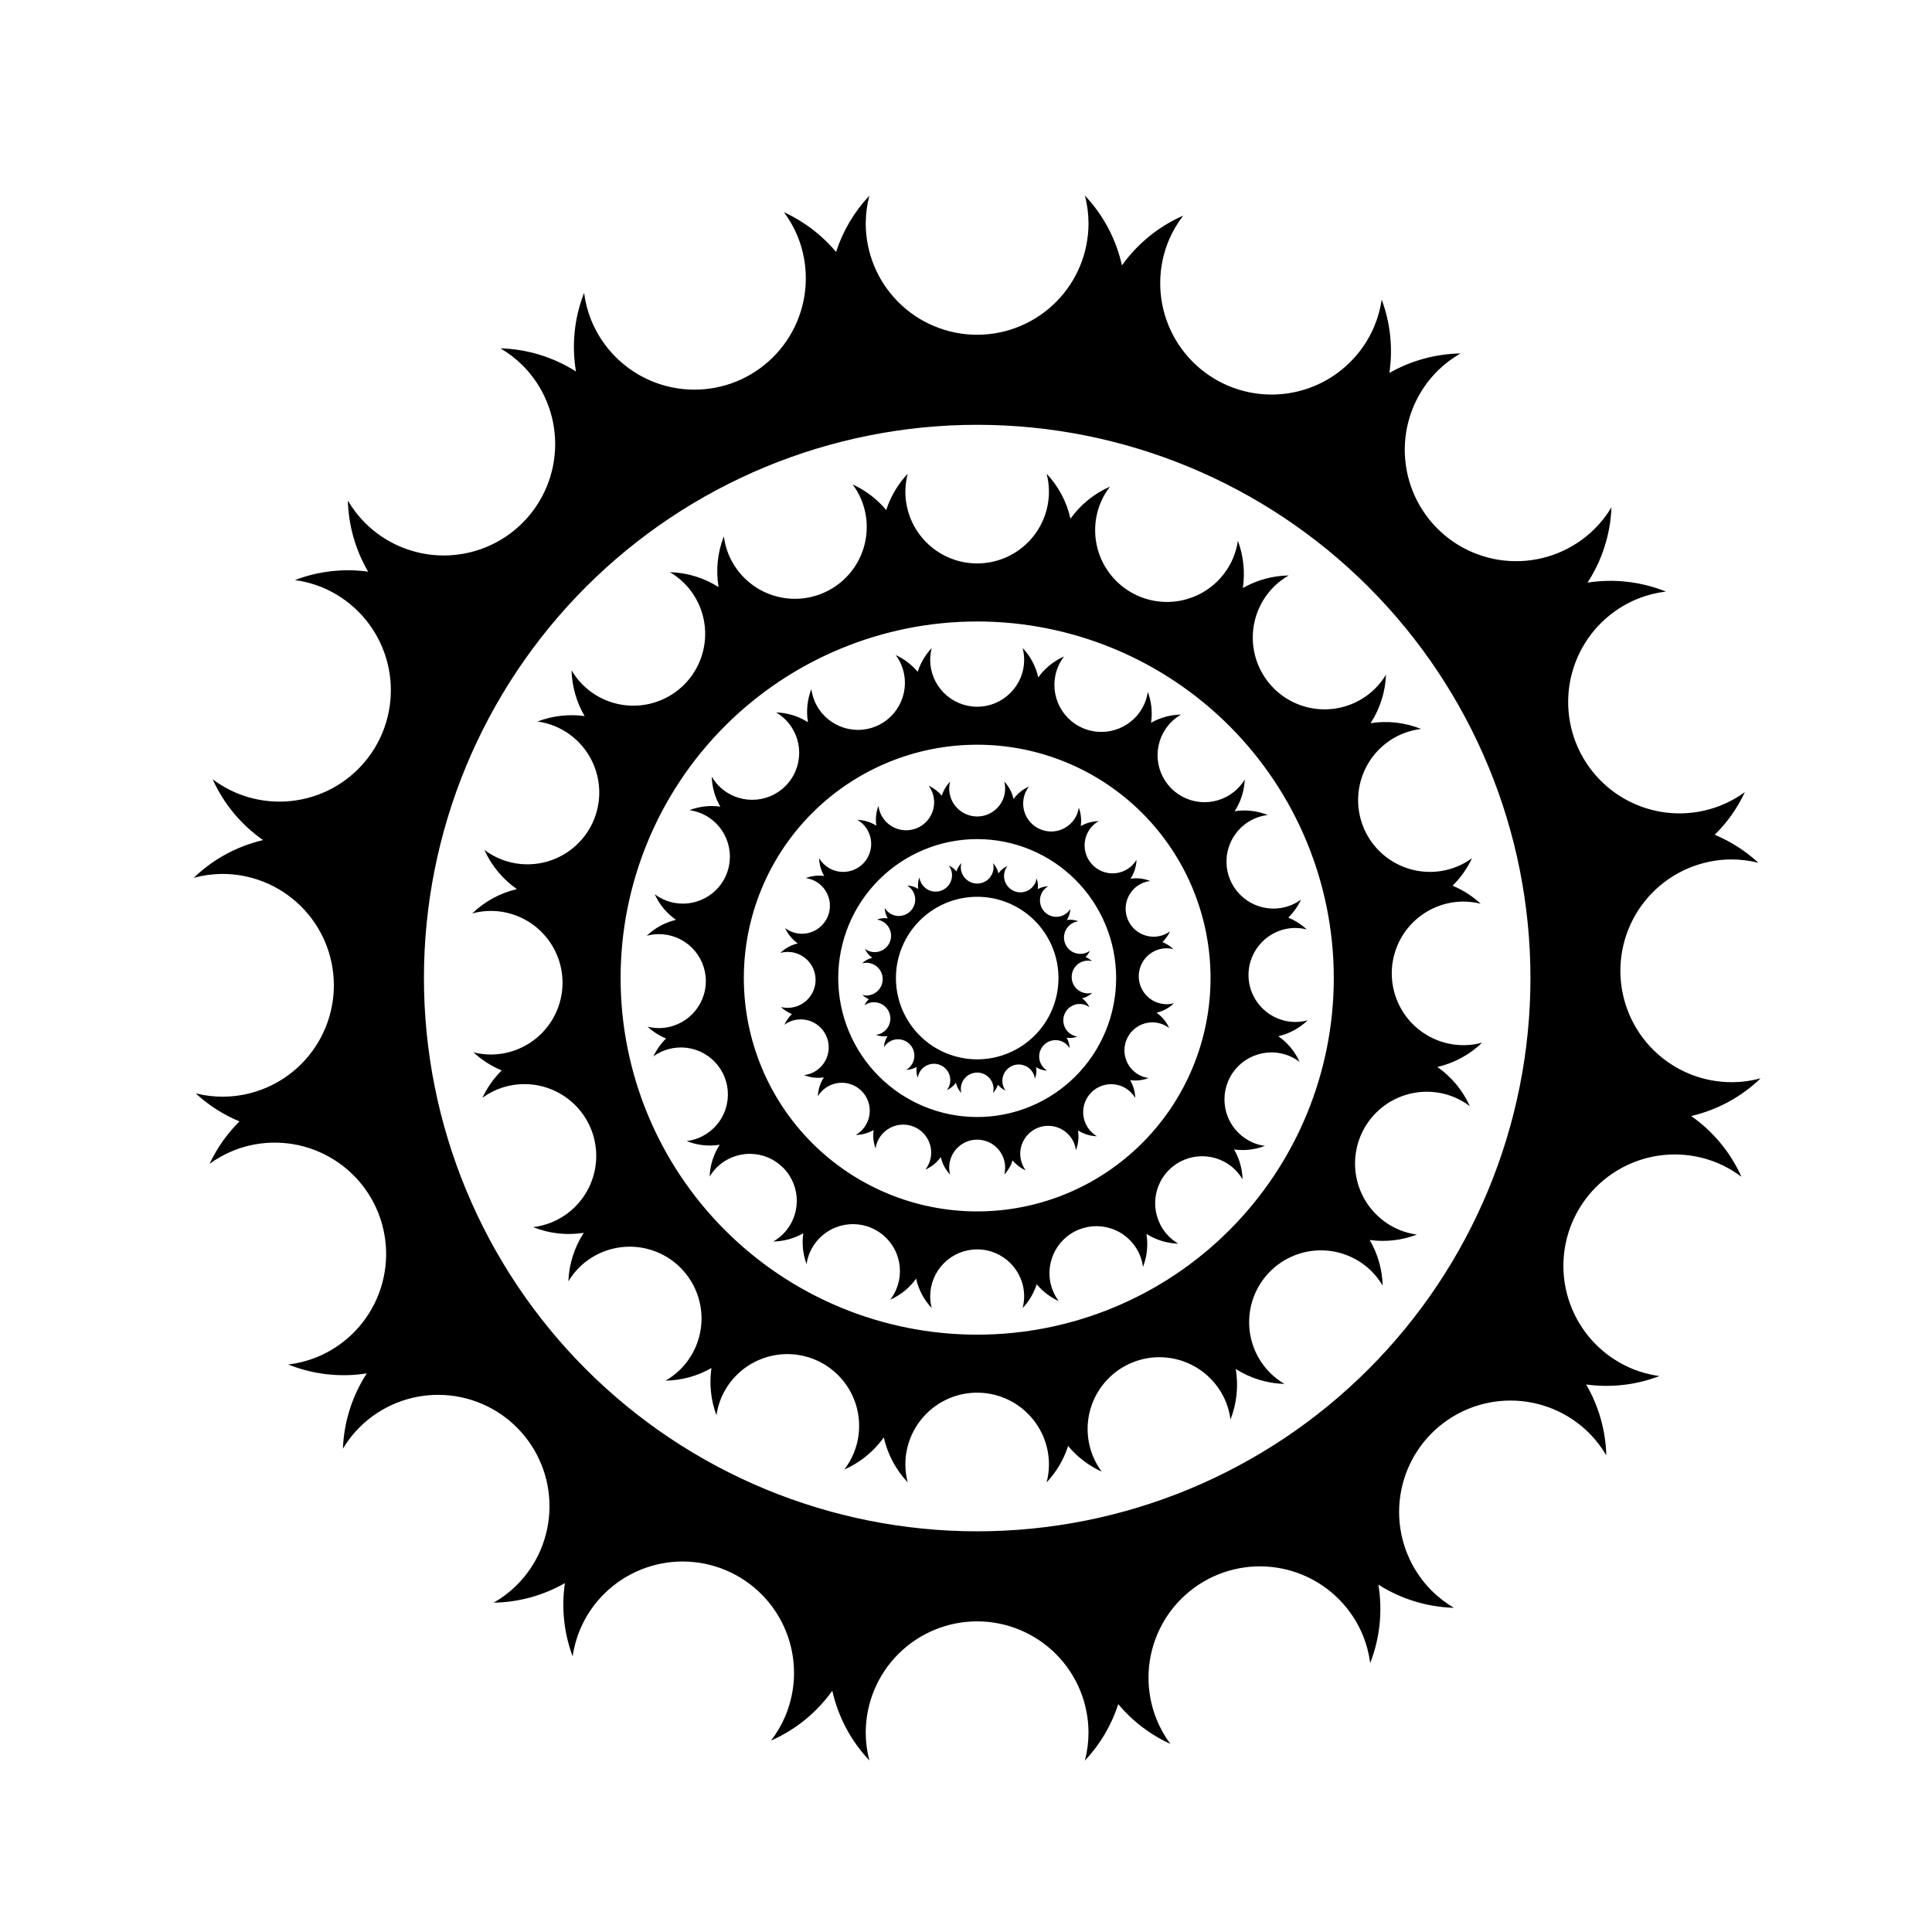
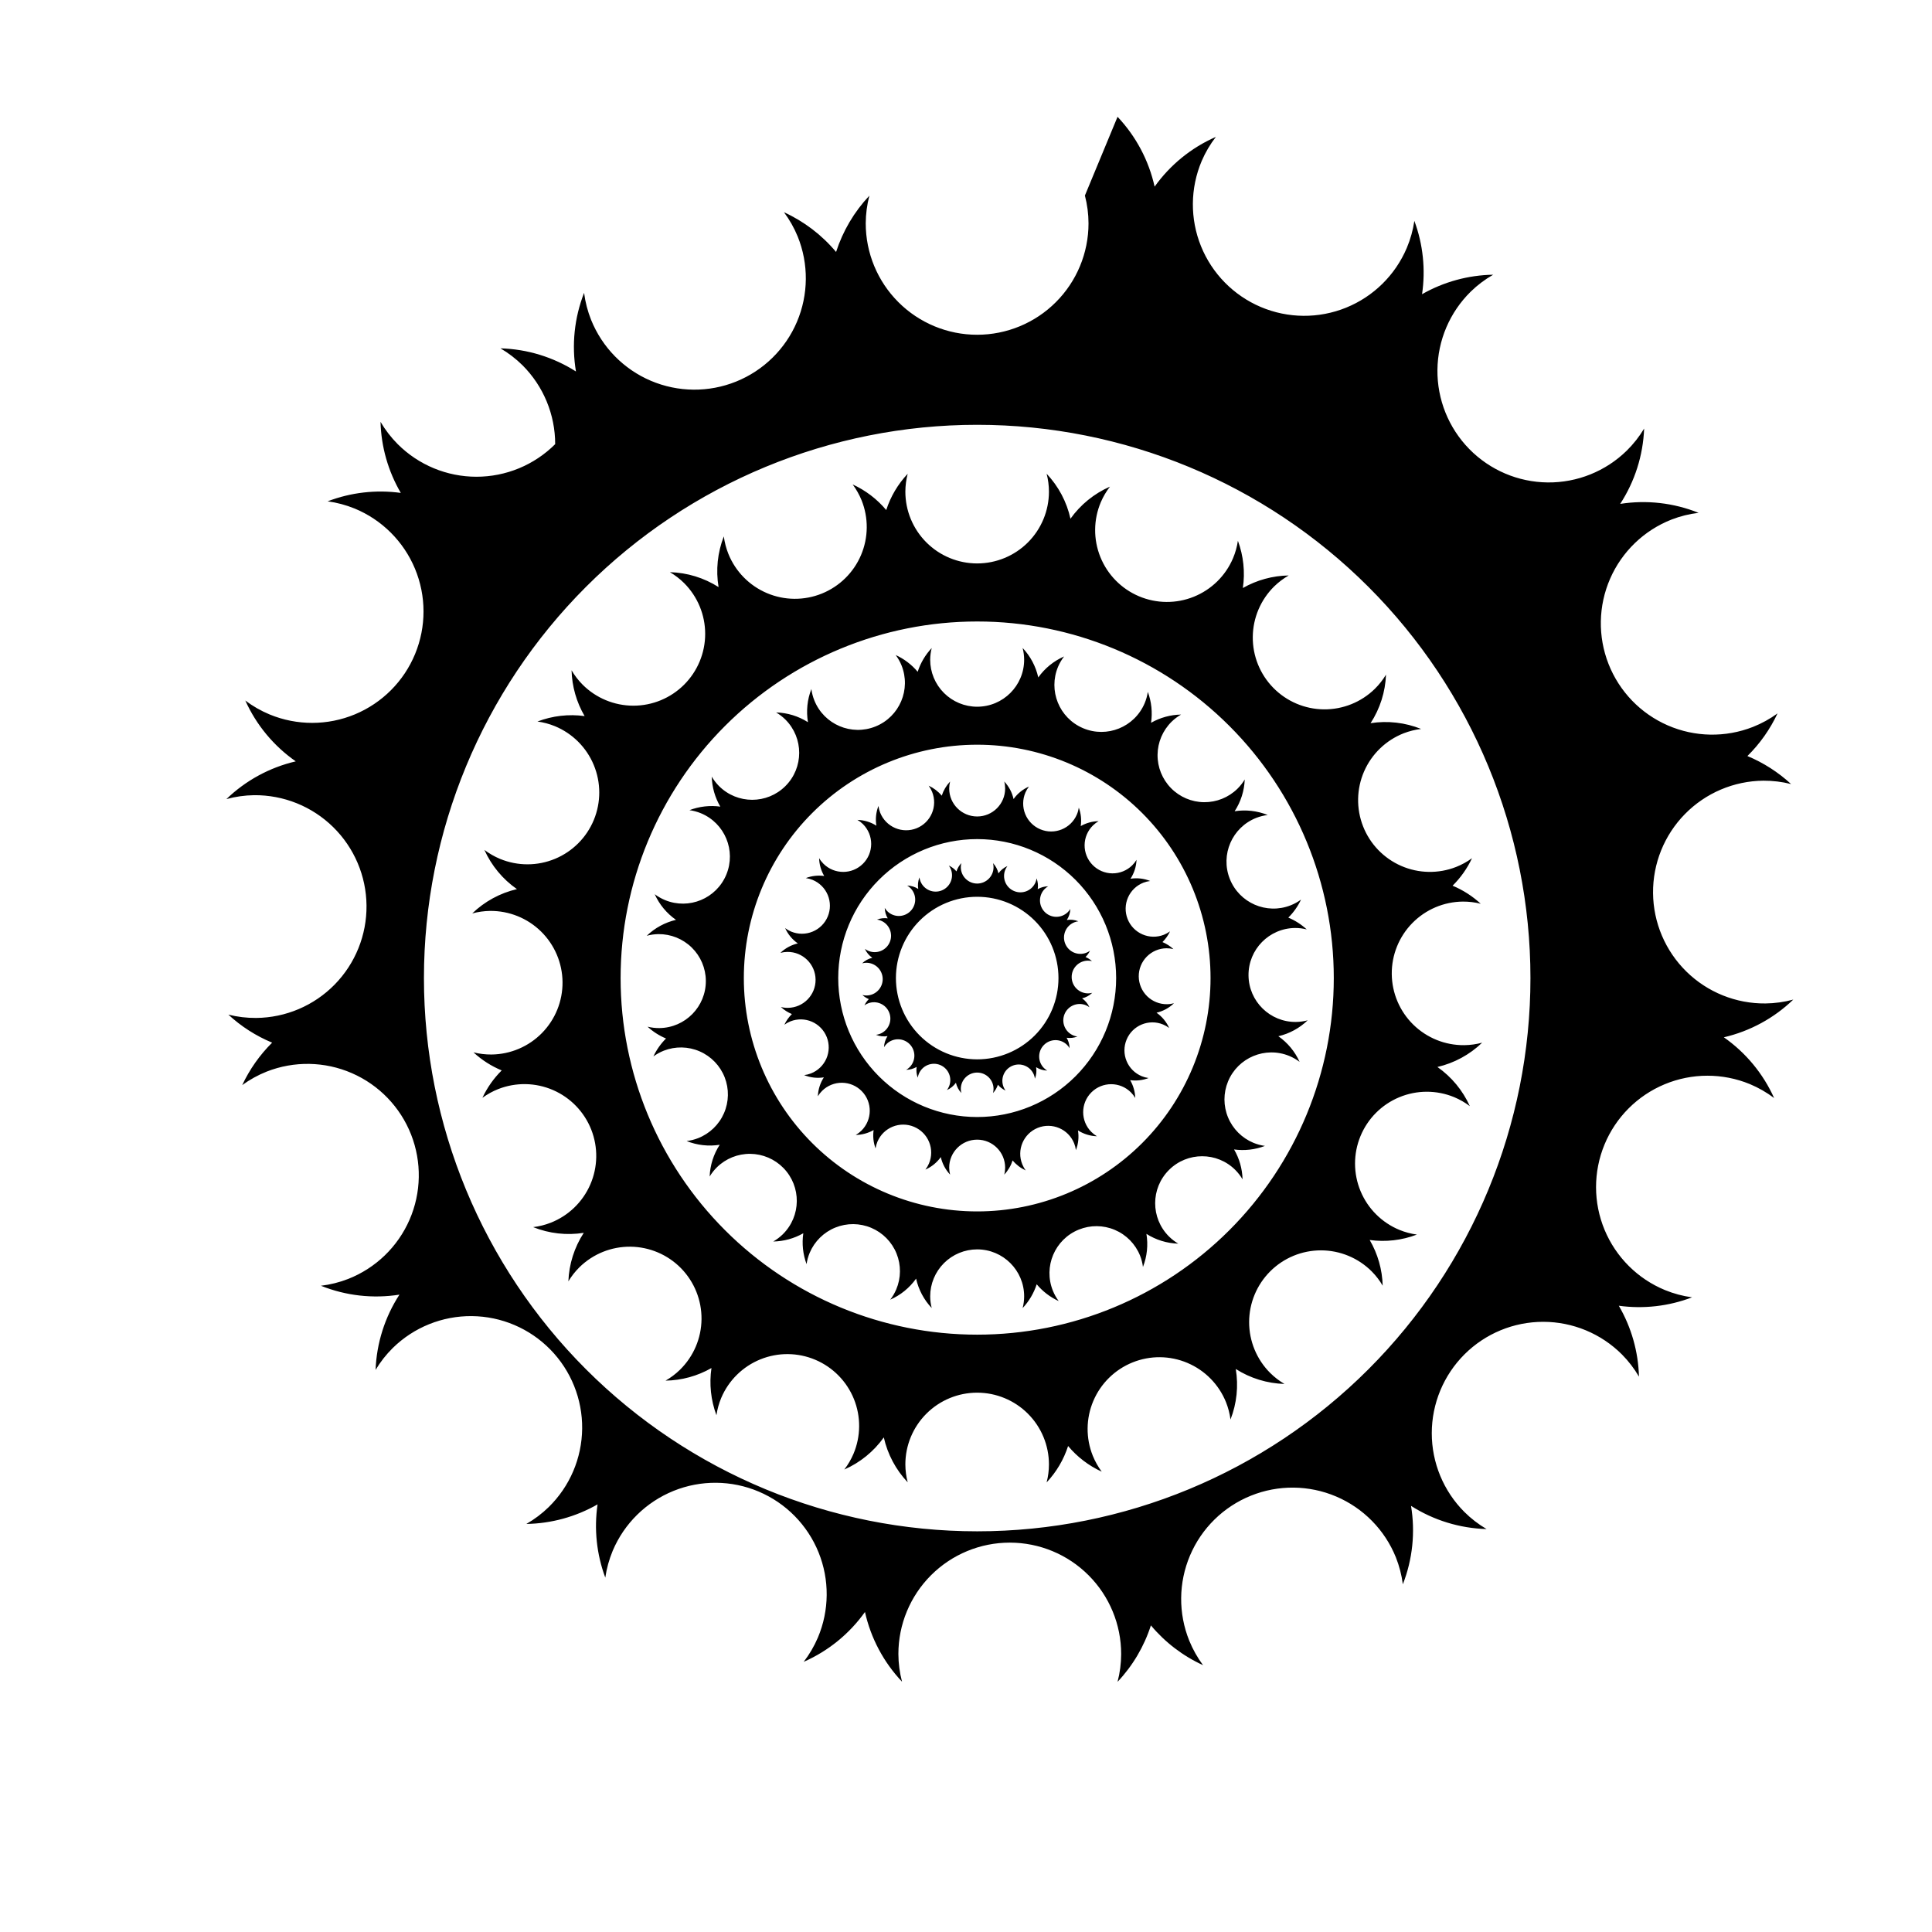
<svg xmlns="http://www.w3.org/2000/svg" fill="#000000" width="800px" height="800px" version="1.1" viewBox="144 144 512 512">
-   <path d="m431.51 195.82c0.629 2.41 0.953 4.887 0.957 7.375 0 7.828-3.109 15.336-8.645 20.871-5.535 5.539-13.043 8.648-20.875 8.648-7.828 0-15.336-3.109-20.871-8.648-5.539-5.535-8.648-13.043-8.648-20.871 0.012-2.477 0.336-4.941 0.965-7.34-4.012 4.254-7.027 9.352-8.824 14.918-3.762-4.496-8.48-8.094-13.812-10.531 1.48 1.988 2.707 4.152 3.644 6.445 2.934 7.258 2.863 15.383-0.195 22.59-3.059 7.207-8.855 12.902-16.113 15.836-7.258 2.934-15.387 2.863-22.594-0.195s-12.902-8.855-15.836-16.113c-0.926-2.309-1.555-4.727-1.875-7.195-2.586 6.625-3.332 13.824-2.152 20.836-5.996-3.812-12.91-5.934-20.012-6.133 2.137 1.25 4.109 2.766 5.871 4.512 5.531 5.539 8.637 13.051 8.633 20.879s-3.117 15.336-8.656 20.867c-5.539 5.535-13.051 8.641-20.879 8.637-7.828-0.004-15.336-3.121-20.871-8.66-1.754-1.762-3.277-3.742-4.535-5.891 0.176 6.629 2.027 13.109 5.375 18.836-6.547-0.898-13.219-0.133-19.391 2.227 2.453 0.336 4.856 0.977 7.152 1.91 7.238 2.988 12.992 8.727 15.996 15.953 3.008 7.231 3.016 15.355 0.031 22.594-2.984 7.238-8.723 12.992-15.953 16-7.227 3.004-15.355 3.016-22.59 0.031-2.297-0.953-4.465-2.195-6.453-3.691 2.922 6.481 7.539 12.051 13.371 16.117-6.918 1.613-13.27 5.07-18.383 10 2.391-0.652 4.856-1 7.332-1.035 7.828-0.074 15.367 2.965 20.953 8.445 5.59 5.484 8.773 12.961 8.848 20.789 0.074 7.832-2.965 15.367-8.445 20.957-5.484 5.59-12.961 8.77-20.793 8.844-2.484 0.02-4.965-0.277-7.379-0.883 3.402 3.141 7.332 5.656 11.605 7.43-3.281 3.258-5.965 7.066-7.926 11.25 2-1.457 4.176-2.66 6.477-3.578 7.285-2.863 15.414-2.715 22.59 0.414 7.18 3.129 12.82 8.977 15.684 16.266 2.859 7.285 2.711 15.41-0.414 22.586-3.129 7.18-8.98 12.82-16.266 15.684-2.316 0.902-4.742 1.508-7.211 1.805 6.598 2.648 13.785 3.461 20.805 2.352-3.867 5.957-6.055 12.852-6.324 19.949 1.27-2.125 2.805-4.082 4.566-5.82 5.59-5.481 13.133-8.516 20.961-8.438s15.305 3.266 20.785 8.859c5.481 5.59 8.512 13.129 8.434 20.957s-3.266 15.305-8.855 20.785c-1.781 1.738-3.777 3.242-5.934 4.477 6.625-0.109 13.117-1.895 18.871-5.184-0.957 6.539-0.254 13.211 2.047 19.406 0.359-2.449 1.02-4.844 1.973-7.129 3.055-7.211 8.848-12.91 16.105-15.848 7.258-2.938 15.387-2.871 22.594 0.184 7.211 3.055 12.91 8.848 15.848 16.105s2.871 15.387-0.184 22.594c-0.977 2.289-2.242 4.445-3.758 6.414 6.508-2.856 12.121-7.422 16.242-13.211 1.547 6.934 4.941 13.316 9.82 18.477-0.629-2.394-0.953-4.859-0.965-7.336 0-7.828 3.109-15.34 8.648-20.875 5.535-5.535 13.043-8.645 20.871-8.645 7.832 0 15.34 3.109 20.875 8.645 5.535 5.535 8.645 13.047 8.645 20.875-0.004 2.488-0.328 4.965-0.957 7.371 4.023-4.266 7.043-9.379 8.836-14.961 3.762 4.5 8.484 8.105 13.82 10.547-1.484-2-2.707-4.176-3.648-6.477-2.934-7.262-2.863-15.387 0.195-22.594 3.059-7.207 8.855-12.906 16.113-15.836 7.262-2.934 15.387-2.863 22.594 0.195 7.207 3.059 12.906 8.852 15.84 16.113 0.914 2.301 1.539 4.707 1.855 7.164 2.582-6.606 3.332-13.789 2.168-20.785 5.996 3.82 12.914 5.945 20.02 6.148-2.144-1.262-4.125-2.785-5.887-4.539-5.531-5.539-8.641-13.051-8.633-20.879 0.004-7.828 3.117-15.336 8.656-20.871 5.539-5.531 13.047-8.637 20.879-8.633 7.828 0.004 15.336 3.117 20.867 8.656 1.742 1.762 3.258 3.734 4.504 5.871-0.172-6.613-2.012-13.074-5.34-18.789 6.555 0.902 13.23 0.137 19.41-2.227-2.465-0.336-4.879-0.984-7.18-1.926-7.238-2.984-12.992-8.723-16-15.953-3.004-7.231-3.016-15.355-0.031-22.594 2.988-7.238 8.727-12.992 15.953-15.996 7.231-3.008 15.355-3.019 22.594-0.035 2.285 0.957 4.441 2.195 6.414 3.688-2.91-6.469-7.512-12.031-13.324-16.098 6.922-1.609 13.285-5.062 18.402-9.992-2.402 0.648-4.875 0.996-7.363 1.023-7.828 0.078-15.367-2.961-20.957-8.445-5.586-5.481-8.77-12.961-8.844-20.789s2.961-15.367 8.445-20.953c5.484-5.59 12.961-8.773 20.789-8.848 2.477-0.012 4.945 0.289 7.348 0.891-3.394-3.133-7.312-5.644-11.574-7.422 3.309-3.266 6.012-7.094 7.984-11.305-2.012 1.465-4.199 2.672-6.512 3.586-7.289 2.867-15.414 2.719-22.59-0.41-7.18-3.129-12.82-8.98-15.684-16.266-2.863-7.289-2.715-15.414 0.414-22.594 3.129-7.176 8.98-12.816 16.27-15.68 2.309-0.895 4.719-1.496 7.18-1.785-6.586-2.648-13.766-3.469-20.777-2.371 3.879-5.957 6.07-12.855 6.344-19.961-1.281 2.137-2.824 4.098-4.598 5.844-5.594 5.481-13.133 8.512-20.961 8.434s-15.305-3.266-20.781-8.855c-5.481-5.594-8.516-13.133-8.438-20.961s3.266-15.305 8.859-20.785c1.777-1.727 3.766-3.219 5.914-4.449-6.617 0.109-13.102 1.887-18.848 5.164 0.965-6.547 0.262-13.23-2.039-19.43-0.363 2.461-1.031 4.867-2 7.16-3.055 7.207-8.848 12.906-16.105 15.844-7.258 2.938-15.383 2.871-22.594-0.184-7.207-3.059-12.906-8.852-15.844-16.109-2.938-7.258-2.867-15.383 0.188-22.59 0.977-2.277 2.238-4.418 3.75-6.379-6.5 2.852-12.109 7.406-16.23 13.184-1.543-6.941-4.938-13.336-9.824-18.508zm-28.547 60.758c38.887 0 76.18 15.449 103.68 42.945s42.941 64.789 42.941 103.67c0 38.887-15.445 76.18-42.941 103.68s-64.789 42.941-103.68 42.941c-38.883 0-76.176-15.445-103.67-42.941-27.496-27.496-42.945-64.789-42.945-103.68 0-38.883 15.449-76.176 42.945-103.67 27.496-27.496 64.789-42.945 103.67-42.945zm18.402 12.957c0.406 1.551 0.613 3.144 0.617 4.75 0 5.047-2.004 9.887-5.57 13.457-3.57 3.566-8.41 5.574-13.457 5.574s-9.887-2.008-13.453-5.574c-3.57-3.57-5.574-8.41-5.574-13.457 0.008-1.598 0.219-3.184 0.621-4.731-2.586 2.742-4.531 6.027-5.688 9.613-2.426-2.894-5.465-5.215-8.898-6.785 0.953 1.281 1.742 2.676 2.348 4.152 1.891 4.68 1.844 9.918-0.129 14.562-1.969 4.644-5.707 8.316-10.383 10.207-4.68 1.891-9.918 1.848-14.562-0.125s-8.316-5.707-10.207-10.387c-0.598-1.488-1.004-3.047-1.211-4.641-1.668 4.273-2.148 8.914-1.391 13.434-3.859-2.457-8.316-3.824-12.895-3.953 1.379 0.809 2.648 1.785 3.781 2.91 3.566 3.57 5.57 8.41 5.566 13.457-0.004 5.043-2.012 9.883-5.582 13.449-3.57 3.566-8.41 5.57-13.457 5.566-5.047-0.004-9.887-2.012-13.453-5.582-1.129-1.137-2.109-2.414-2.918-3.797 0.113 4.273 1.305 8.449 3.461 12.137-4.219-0.578-8.52-0.082-12.5 1.438 1.586 0.215 3.133 0.629 4.613 1.23 4.664 1.926 8.371 5.625 10.309 10.285 1.938 4.66 1.945 9.898 0.02 14.562-1.926 4.664-5.621 8.371-10.281 10.309s-9.895 1.945-14.562 0.023c-1.48-0.617-2.875-1.414-4.156-2.379 1.879 4.176 4.859 7.766 8.617 10.387-4.457 1.039-8.551 3.266-11.848 6.445 1.543-0.422 3.129-0.645 4.727-0.668 5.043-0.047 9.902 1.91 13.504 5.445 3.602 3.531 5.652 8.352 5.703 13.398 0.047 5.047-1.91 9.906-5.445 13.508-3.531 3.602-8.352 5.652-13.398 5.703-1.605 0.012-3.203-0.184-4.758-0.574 2.191 2.023 4.723 3.648 7.481 4.789-2.117 2.102-3.848 4.555-5.109 7.254 1.289-0.941 2.691-1.715 4.176-2.305 4.695-1.848 9.934-1.75 14.559 0.262 4.625 2.016 8.262 5.789 10.109 10.484 1.848 4.699 1.75 9.934-0.266 14.562-2.016 4.625-5.789 8.262-10.484 10.105-1.496 0.586-3.055 0.977-4.648 1.168 4.25 1.703 8.887 2.227 13.41 1.512-2.492 3.84-3.902 8.281-4.078 12.859 0.82-1.371 1.809-2.629 2.945-3.754 3.606-3.531 8.465-5.484 13.508-5.434 5.047 0.051 9.867 2.106 13.398 5.707 3.531 3.606 5.484 8.465 5.434 13.508-0.051 5.047-2.106 9.863-5.707 13.395-1.148 1.121-2.434 2.09-3.824 2.887 4.273-0.07 8.457-1.219 12.164-3.34-0.617 4.215-0.164 8.516 1.32 12.508 0.23-1.578 0.656-3.125 1.273-4.598 1.969-4.644 5.703-8.32 10.379-10.211 4.676-1.895 9.914-1.852 14.562 0.117 4.644 1.969 8.32 5.703 10.215 10.379 1.891 4.68 1.852 9.918-0.117 14.562-0.633 1.477-1.445 2.867-2.426 4.137 4.195-1.84 7.812-4.781 10.469-8.512 1 4.465 3.188 8.582 6.332 11.906-0.406-1.543-0.613-3.133-0.621-4.727-0.004-5.047 2-9.887 5.57-13.457 3.566-3.57 8.406-5.574 13.453-5.574s9.891 2.004 13.457 5.574c3.57 3.566 5.574 8.41 5.574 13.457-0.004 1.602-0.211 3.199-0.617 4.75 2.59-2.75 4.535-6.047 5.691-9.645 2.426 2.902 5.469 5.223 8.91 6.797-0.957-1.289-1.746-2.691-2.352-4.176-1.891-4.68-1.848-9.914 0.125-14.562 1.973-4.644 5.707-8.316 10.387-10.207 4.68-1.891 9.918-1.844 14.562 0.129 4.644 1.969 8.316 5.707 10.207 10.387 0.59 1.48 0.996 3.031 1.199 4.613 1.664-4.258 2.144-8.887 1.395-13.395 3.867 2.465 8.328 3.832 12.906 3.965-1.383-0.812-2.66-1.797-3.797-2.926-3.566-3.57-5.57-8.414-5.566-13.461 0.004-5.043 2.012-9.883 5.582-13.449 3.57-3.566 8.41-5.57 13.457-5.566 5.047 0.004 9.887 2.012 13.453 5.582 1.121 1.133 2.098 2.402 2.902 3.781-0.113-4.262-1.297-8.426-3.445-12.109 4.227 0.582 8.527 0.09 12.512-1.434-1.586-0.215-3.144-0.633-4.625-1.238-4.668-1.926-8.375-5.625-10.312-10.285-1.938-4.66-1.945-9.898-0.02-14.562 1.922-4.664 5.621-8.375 10.281-10.312 4.66-1.938 9.898-1.945 14.562-0.02 1.473 0.613 2.863 1.414 4.137 2.375-1.875-4.168-4.844-7.754-8.59-10.375 4.461-1.035 8.562-3.262 11.859-6.441-1.547 0.418-3.141 0.641-4.746 0.66-5.047 0.051-9.902-1.91-13.504-5.441-3.602-3.535-5.652-8.355-5.703-13.398-0.051-5.047 1.91-9.906 5.441-13.508 3.535-3.606 8.355-5.656 13.402-5.703 1.594-0.008 3.188 0.184 4.734 0.574-2.188-2.019-4.711-3.641-7.461-4.785 2.133-2.106 3.875-4.57 5.148-7.285-1.297 0.945-2.707 1.723-4.199 2.312-4.695 1.844-9.934 1.746-14.559-0.27s-8.262-5.785-10.105-10.48c-1.848-4.699-1.75-9.934 0.266-14.562 2.016-4.625 5.789-8.258 10.484-10.105 1.488-0.574 3.043-0.965 4.629-1.152-4.246-1.707-8.875-2.234-13.395-1.527 2.5-3.84 3.914-8.285 4.09-12.863-0.824 1.375-1.82 2.637-2.961 3.762-3.606 3.535-8.465 5.488-13.512 5.438-5.043-0.051-9.863-2.102-13.395-5.707-3.535-3.602-5.492-8.465-5.438-13.512 0.051-5.047 2.106-9.863 5.711-13.398 1.145-1.109 2.426-2.074 3.812-2.867-4.266 0.07-8.445 1.215-12.152 3.328 0.621-4.215 0.168-8.523-1.312-12.52-0.234 1.586-0.668 3.137-1.289 4.613-1.969 4.648-5.703 8.32-10.383 10.211-4.676 1.895-9.914 1.848-14.559-0.121-4.644-1.969-8.32-5.703-10.211-10.379-1.895-4.68-1.852-9.914 0.117-14.562 0.629-1.465 1.441-2.844 2.418-4.109-4.191 1.84-7.805 4.773-10.465 8.5-0.992-4.477-3.18-8.598-6.328-11.93zm-18.402 39.164c25.062-0.004 49.102 9.953 66.824 27.676 17.723 17.723 27.68 41.758 27.68 66.82 0 25.066-9.957 49.102-27.68 66.824-17.723 17.723-41.758 27.68-66.824 27.68-25.062 0-49.098-9.957-66.82-27.68-17.723-17.723-27.68-41.762-27.676-66.824 0-25.062 9.957-49.098 27.676-66.82 17.723-17.719 41.758-27.676 66.82-27.676zm12.043 7.027c0.266 1.016 0.402 2.062 0.402 3.109 0 6.879-5.574 12.449-12.449 12.453-3.301 0-6.469-1.312-8.805-3.648-2.336-2.332-3.648-5.5-3.648-8.805 0.004-1.043 0.141-2.086 0.406-3.098-1.691 1.797-2.961 3.945-3.719 6.293-1.59-1.895-3.578-3.41-5.828-4.438 0.625 0.836 1.141 1.75 1.539 2.715 2.574 6.379-0.504 13.633-6.883 16.211-6.375 2.574-13.633-0.504-16.207-6.883-0.391-0.973-0.656-1.992-0.793-3.031-1.09 2.793-1.402 5.828-0.906 8.785-2.527-1.605-5.445-2.5-8.441-2.586 0.902 0.527 1.734 1.168 2.477 1.902 4.859 4.867 4.856 12.75-0.008 17.609-4.867 4.859-12.75 4.856-17.609-0.008-0.738-0.746-1.383-1.582-1.914-2.488 0.074 2.797 0.855 5.531 2.269 7.945-2.762-0.379-5.578-0.055-8.18 0.938 1.035 0.145 2.047 0.414 3.016 0.809 6.356 2.625 9.383 9.902 6.762 16.258-2.625 6.359-9.902 9.387-16.258 6.762-0.969-0.402-1.887-0.926-2.723-1.555 1.23 2.734 3.18 5.082 5.637 6.797-2.914 0.684-5.594 2.141-7.75 4.219 1.008-0.277 2.043-0.422 3.09-0.438 3.301-0.031 6.481 1.25 8.84 3.562 2.356 2.312 3.699 5.469 3.731 8.77 0.062 6.879-5.457 12.504-12.332 12.57-1.051 0.008-2.098-0.117-3.113-0.371 1.434 1.324 3.094 2.383 4.894 3.133-1.383 1.371-2.516 2.981-3.344 4.746 0.844-0.617 1.762-1.125 2.734-1.512 3.074-1.207 6.5-1.145 9.527 0.176 3.027 1.316 5.41 3.785 6.617 6.859 1.207 3.074 1.145 6.5-0.176 9.527-1.32 3.031-3.789 5.41-6.863 6.617-0.977 0.379-2 0.637-3.039 0.762 2.781 1.113 5.812 1.457 8.773 0.988-1.633 2.516-2.555 5.422-2.668 8.414 0.539-0.895 1.184-1.719 1.926-2.453 2.359-2.312 5.539-3.594 8.844-3.559 3.301 0.035 6.453 1.379 8.766 3.738 4.812 4.91 4.731 12.789-0.176 17.605-0.75 0.73-1.594 1.367-2.504 1.891 2.797-0.047 5.535-0.801 7.961-2.188-0.402 2.758-0.105 5.57 0.863 8.184 0.152-1.035 0.43-2.043 0.832-3.008 1.289-3.039 3.731-5.445 6.793-6.684s6.492-1.211 9.531 0.078c3.039 1.289 5.445 3.731 6.684 6.793 1.238 3.062 1.211 6.488-0.078 9.531-0.414 0.965-0.945 1.875-1.586 2.707 2.746-1.207 5.113-3.133 6.852-5.574 0.652 2.922 2.082 5.617 4.141 7.793-0.266-1.012-0.402-2.051-0.406-3.098 0-3.301 1.312-6.469 3.648-8.805 2.336-2.332 5.504-3.644 8.805-3.644 6.875 0 12.449 5.574 12.449 12.449 0 1.051-0.137 2.094-0.402 3.109 1.695-1.801 2.969-3.957 3.727-6.309 1.586 1.898 3.578 3.418 5.828 4.449-0.625-0.844-1.141-1.762-1.535-2.734-2.578-6.375 0.5-13.629 6.875-16.207 3.062-1.238 6.492-1.211 9.531 0.078 3.039 1.289 5.445 3.734 6.684 6.797 0.387 0.973 0.648 1.988 0.777 3.027 1.09-2.789 1.406-5.816 0.918-8.77 2.527 1.613 5.445 2.508 8.441 2.594-0.902-0.531-1.738-1.176-2.481-1.918-4.859-4.863-4.856-12.746 0.012-17.605 4.863-4.859 12.75-4.856 17.605 0.012 0.734 0.742 1.375 1.57 1.902 2.473-0.074-2.789-0.848-5.516-2.254-7.926 2.766 0.383 5.582 0.059 8.188-0.938-1.039-0.141-2.059-0.414-3.031-0.809-3.051-1.262-5.481-3.684-6.746-6.734-1.27-3.047-1.273-6.477-0.012-9.531 2.621-6.356 9.902-9.379 16.258-6.758 0.965 0.402 1.871 0.926 2.707 1.555-1.23-2.731-3.172-5.074-5.625-6.789 2.922-0.68 5.606-2.137 7.766-4.215-1.016 0.273-2.059 0.418-3.106 0.43-6.875 0.066-12.504-5.457-12.57-12.332-0.066-6.875 5.457-12.504 12.332-12.57 1.043-0.004 2.086 0.125 3.098 0.379-1.434-1.32-3.086-2.379-4.883-3.129 1.395-1.379 2.535-2.992 3.367-4.769-0.848 0.617-1.773 1.125-2.746 1.512-6.402 2.516-13.629-0.637-16.141-7.035-2.516-6.398 0.633-13.625 7.031-16.141 0.977-0.379 1.992-0.633 3.031-0.758-2.777-1.117-5.809-1.461-8.766-0.996 1.637-2.512 2.562-5.422 2.676-8.422-0.539 0.902-1.191 1.73-1.938 2.465-2.359 2.312-5.539 3.59-8.84 3.559-3.301-0.031-6.457-1.375-8.766-3.734-2.312-2.359-3.594-5.539-3.559-8.844 0.035-3.301 1.379-6.453 3.738-8.766 0.75-0.727 1.586-1.355 2.492-1.875-2.789 0.043-5.523 0.793-7.953 2.176 0.41-2.762 0.113-5.578-0.855-8.195-0.152 1.039-0.438 2.055-0.844 3.019-2.688 6.332-9.992 9.285-16.32 6.606-6.332-2.684-9.289-9.988-6.609-16.32 0.414-0.961 0.945-1.863 1.582-2.691-2.738 1.203-5.106 3.125-6.844 5.562-0.652-2.93-2.082-5.629-4.144-7.809zm-12.043 25.629c16.402 0 32.133 6.516 43.73 18.113 11.598 11.598 18.113 27.324 18.113 43.727 0 16.402-6.516 32.133-18.113 43.73-11.598 11.598-27.328 18.113-43.73 18.113s-32.129-6.516-43.727-18.113c-11.598-11.598-18.113-27.328-18.113-43.73 0-16.402 6.516-32.129 18.113-43.727 11.598-11.598 27.324-18.113 43.727-18.113zm7.172 9.754c0.16 0.605 0.238 1.227 0.238 1.848 0 4.098-3.316 7.414-7.414 7.418-4.094-0.004-7.414-3.32-7.414-7.418 0.004-0.621 0.086-1.238 0.242-1.84-1.008 1.07-1.762 2.352-2.215 3.746-0.945-1.129-2.129-2.031-3.469-2.644 0.371 0.5 0.68 1.043 0.914 1.621 1.535 3.793-0.297 8.113-4.094 9.652-1.824 0.734-3.867 0.719-5.676-0.051-1.812-0.77-3.242-2.223-3.981-4.047-0.23-0.582-0.387-1.188-0.469-1.809-0.648 1.664-0.836 3.473-0.543 5.231-1.504-0.957-3.242-1.488-5.027-1.535 0.539 0.312 1.035 0.691 1.477 1.129 1.391 1.391 2.172 3.277 2.172 5.246-0.004 1.969-0.785 3.856-2.18 5.242-2.898 2.894-7.59 2.891-10.484-0.008-0.441-0.441-0.824-0.938-1.137-1.477 0.043 1.664 0.508 3.293 1.348 4.731-1.645-0.227-3.32-0.035-4.871 0.559 0.617 0.082 1.219 0.242 1.797 0.48 1.816 0.746 3.262 2.188 4.019 4.004 0.754 1.816 0.758 3.859 0.008 5.676-0.75 1.82-2.191 3.266-4.008 4.019-1.816 0.758-3.856 0.758-5.676 0.008v0.004c-0.578-0.242-1.121-0.555-1.621-0.934 0.734 1.629 1.895 3.031 3.359 4.055-1.738 0.402-3.332 1.27-4.617 2.508 0.602-0.164 1.219-0.25 1.844-0.258 4.094-0.039 7.441 3.25 7.481 7.344s-3.246 7.441-7.34 7.481c-0.625 0.008-1.246-0.066-1.852-0.219 0.852 0.789 1.84 1.422 2.914 1.867-0.824 0.816-1.5 1.773-1.992 2.824 0.5-0.367 1.047-0.668 1.625-0.898 1.832-0.723 3.871-0.684 5.676 0.102 1.801 0.785 3.219 2.258 3.938 4.086 0.719 1.832 0.684 3.871-0.102 5.676-0.789 1.801-2.258 3.219-4.086 3.938-0.582 0.227-1.191 0.379-1.812 0.453 1.656 0.668 3.465 0.871 5.227 0.594-0.973 1.496-1.52 3.227-1.59 5.008 0.32-0.535 0.707-1.023 1.148-1.461 1.406-1.375 3.301-2.137 5.266-2.117 1.969 0.02 3.844 0.82 5.223 2.227 2.863 2.922 2.812 7.613-0.109 10.48-0.449 0.438-0.949 0.816-1.492 1.125 1.668-0.027 3.297-0.477 4.742-1.301-0.238 1.637-0.062 3.312 0.512 4.863 0.09-0.609 0.258-1.211 0.496-1.781 1.602-3.769 5.953-5.531 9.723-3.934 1.809 0.77 3.242 2.223 3.981 4.047 0.738 1.82 0.723 3.863-0.047 5.676-0.246 0.574-0.562 1.113-0.945 1.609 1.637-0.715 3.047-1.863 4.082-3.316 0.391 1.738 1.242 3.344 2.465 4.641-0.156-0.602-0.238-1.223-0.242-1.844 0-4.094 3.32-7.414 7.414-7.414 4.098 0 7.414 3.32 7.414 7.414 0 0.625-0.078 1.246-0.238 1.852 1.012-1.074 1.77-2.359 2.219-3.762 0.945 1.133 2.133 2.039 3.473 2.652-0.375-0.504-0.68-1.051-0.914-1.629-1.535-3.797 0.301-8.117 4.094-9.652 3.797-1.531 8.121 0.301 9.652 4.098 0.23 0.578 0.387 1.184 0.465 1.801 0.652-1.66 0.84-3.465 0.547-5.223 1.508 0.961 3.242 1.496 5.027 1.547-0.539-0.316-1.035-0.699-1.477-1.141-2.894-2.898-2.891-7.594 0.004-10.488 2.898-2.891 7.594-2.891 10.488 0.008 0.438 0.441 0.816 0.938 1.133 1.473-0.043-1.66-0.508-3.285-1.344-4.719 1.645 0.227 3.324 0.035 4.875-0.559-0.617-0.086-1.223-0.246-1.801-0.484-1.82-0.75-3.266-2.191-4.019-4.008-0.758-1.816-0.758-3.856-0.008-5.676 1.562-3.785 5.894-5.586 9.68-4.023 0.574 0.238 1.117 0.551 1.613 0.922-0.734-1.625-1.891-3.019-3.352-4.043 1.742-0.402 3.34-1.27 4.625-2.508-0.602 0.16-1.223 0.25-1.848 0.254-1.969 0.02-3.859-0.742-5.266-2.117-1.402-1.379-2.203-3.258-2.223-5.223-0.02-1.965 0.746-3.859 2.121-5.262 1.379-1.406 3.258-2.203 5.227-2.223 0.621-0.004 1.238 0.07 1.844 0.223-0.852-0.785-1.836-1.418-2.906-1.863 0.828-0.82 1.508-1.781 2.004-2.84-0.508 0.367-1.055 0.672-1.637 0.902-1.828 0.719-3.871 0.684-5.672-0.105-1.805-0.785-3.223-2.254-3.941-4.086-0.719-1.828-0.68-3.871 0.105-5.672 0.785-1.805 2.254-3.219 4.086-3.941 0.578-0.223 1.184-0.375 1.801-0.449-1.652-0.664-3.457-0.871-5.219-0.594 0.977-1.496 1.527-3.231 1.598-5.012-0.324 0.535-0.711 1.027-1.156 1.469-1.402 1.375-3.297 2.137-5.266 2.117-1.965-0.02-3.844-0.82-5.219-2.227-1.375-1.402-2.141-3.297-2.121-5.266 0.02-1.965 0.82-3.844 2.227-5.219 0.445-0.434 0.945-0.812 1.484-1.121-1.66 0.027-3.289 0.477-4.734 1.301 0.242-1.645 0.066-3.324-0.512-4.883-0.09 0.621-0.258 1.223-0.504 1.801-1.598 3.766-5.945 5.527-9.715 3.93-1.812-0.766-3.246-2.219-3.984-4.043-0.738-1.824-0.719-3.867 0.047-5.676 0.246-0.57 0.562-1.109 0.941-1.598-1.629 0.715-3.039 1.855-4.074 3.309-0.387-1.746-1.238-3.352-2.469-4.648zm-7.172 15.262c9.77 0 19.137 3.879 26.043 10.785s10.785 16.273 10.785 26.039c0 9.77-3.879 19.137-10.785 26.043s-16.273 10.785-26.043 10.785c-9.766 0-19.133-3.879-26.039-10.785s-10.785-16.273-10.785-26.043c0-9.766 3.879-19.133 10.785-26.039s16.273-10.785 26.039-10.785zm4.199 6.359c0.09 0.355 0.137 0.719 0.137 1.086 0 2.394-1.941 4.332-4.336 4.336-2.394-0.004-4.336-1.941-4.336-4.336 0-0.367 0.047-0.73 0.141-1.082-0.59 0.625-1.031 1.375-1.297 2.191-0.551-0.66-1.246-1.188-2.027-1.547 0.215 0.293 0.398 0.609 0.535 0.945 0.434 1.07 0.422 2.262-0.027 3.32-0.449 1.062-1.305 1.898-2.371 2.328-1.066 0.43-2.258 0.422-3.316-0.027s-1.898-1.301-2.328-2.367c-0.137-0.34-0.227-0.695-0.273-1.059-0.379 0.973-0.492 2.031-0.32 3.062-0.879-0.562-1.895-0.871-2.934-0.902 0.312 0.184 0.602 0.406 0.859 0.664 0.812 0.812 1.27 1.914 1.27 3.066 0 1.152-0.461 2.254-1.273 3.066s-1.918 1.27-3.07 1.27c-1.148 0-2.25-0.457-3.066-1.273-0.254-0.262-0.48-0.551-0.664-0.867 0.027 0.973 0.297 1.926 0.789 2.766-0.961-0.129-1.938-0.02-2.84 0.328 0.359 0.051 0.711 0.145 1.043 0.285 2.215 0.914 3.266 3.449 2.356 5.66-0.914 2.215-3.449 3.269-5.664 2.356-0.336-0.141-0.656-0.324-0.949-0.543 0.43 0.949 1.109 1.77 1.965 2.367-1.016 0.238-1.949 0.746-2.699 1.473 0.352-0.098 0.715-0.148 1.078-0.156 1.148-0.012 2.258 0.438 3.078 1.242 0.82 0.805 1.289 1.906 1.301 3.055 0.02 2.394-1.902 4.356-4.297 4.379-0.363 0.004-0.727-0.043-1.082-0.129 0.5 0.461 1.074 0.828 1.703 1.09-0.484 0.48-0.879 1.039-1.164 1.652 0.293-0.215 0.613-0.391 0.953-0.527 2.227-0.871 4.742 0.223 5.617 2.449 0.422 1.07 0.402 2.266-0.059 3.32-0.461 1.055-1.316 1.883-2.391 2.305-0.34 0.133-0.695 0.223-1.059 0.266 0.969 0.387 2.027 0.508 3.059 0.344-0.566 0.875-0.891 1.887-0.93 2.93 0.188-0.312 0.41-0.598 0.668-0.852 0.824-0.809 1.93-1.254 3.082-1.242 1.148 0.012 2.25 0.48 3.055 1.301 0.805 0.824 1.25 1.93 1.238 3.082-0.012 1.148-0.48 2.25-1.301 3.055-0.262 0.254-0.555 0.477-0.871 0.656 0.973-0.016 1.926-0.277 2.769-0.762-0.137 0.961-0.035 1.938 0.305 2.844 0.051-0.355 0.148-0.707 0.289-1.039 0.445-1.059 1.297-1.898 2.363-2.328 1.066-0.434 2.262-0.426 3.32 0.023 1.059 0.449 1.898 1.301 2.328 2.367 0.434 1.066 0.422 2.262-0.027 3.32-0.145 0.336-0.328 0.652-0.551 0.941 0.953-0.422 1.781-1.09 2.387-1.941 0.227 1.02 0.723 1.957 1.441 2.719-0.094-0.355-0.141-0.719-0.145-1.082 0-1.152 0.461-2.254 1.273-3.066s1.918-1.27 3.066-1.27c2.394 0 4.336 1.941 4.336 4.336 0 0.367-0.047 0.73-0.141 1.086 0.59-0.629 1.035-1.379 1.297-2.199 0.555 0.66 1.246 1.188 2.031 1.547-0.219-0.293-0.398-0.609-0.535-0.949-0.43-1.066-0.422-2.258 0.027-3.32 0.449-1.059 1.301-1.895 2.367-2.324 1.066-0.434 2.262-0.422 3.32 0.027 1.059 0.449 1.895 1.301 2.328 2.367 0.133 0.336 0.227 0.691 0.273 1.051 0.379-0.969 0.488-2.023 0.316-3.051 0.883 0.562 1.898 0.875 2.941 0.902-0.316-0.184-0.605-0.41-0.863-0.668-0.816-0.812-1.27-1.918-1.27-3.066 0-1.152 0.457-2.254 1.273-3.066 0.812-0.816 1.914-1.27 3.066-1.27s2.254 0.457 3.066 1.273c0.258 0.258 0.477 0.547 0.66 0.863-0.023-0.973-0.293-1.922-0.781-2.762 0.961 0.133 1.941 0.023 2.852-0.324-0.363-0.051-0.719-0.145-1.059-0.285-2.211-0.914-3.266-3.449-2.352-5.66 0.914-2.215 3.449-3.269 5.66-2.359 0.336 0.141 0.652 0.324 0.941 0.543-0.426-0.949-1.102-1.766-1.953-2.363 1.016-0.238 1.949-0.746 2.699-1.469-0.352 0.094-0.715 0.145-1.078 0.148-1.152 0.012-2.258-0.434-3.078-1.238-0.824-0.809-1.289-1.906-1.301-3.059-0.023-2.394 1.898-4.352 4.293-4.375 0.363-0.004 0.727 0.043 1.082 0.133-0.5-0.461-1.078-0.832-1.703-1.09 0.484-0.48 0.883-1.043 1.176-1.664-0.297 0.219-0.617 0.395-0.957 0.527-1.07 0.422-2.266 0.398-3.32-0.059-1.055-0.461-1.883-1.32-2.305-2.394-0.871-2.227 0.227-4.742 2.453-5.617 0.34-0.133 0.691-0.223 1.055-0.266-0.969-0.387-2.023-0.508-3.055-0.348 0.57-0.875 0.891-1.887 0.93-2.93-0.184 0.312-0.41 0.598-0.672 0.855-0.82 0.805-1.93 1.25-3.078 1.242-1.152-0.012-2.25-0.48-3.055-1.305-0.805-0.82-1.254-1.93-1.242-3.078 0.012-1.152 0.48-2.25 1.305-3.055 0.258-0.254 0.551-0.473 0.867-0.652-0.973 0.016-1.926 0.277-2.769 0.758 0.145-0.961 0.039-1.941-0.297-2.856-0.055 0.363-0.152 0.715-0.293 1.055-0.938 2.203-3.481 3.234-5.684 2.297-1.062-0.449-1.898-1.297-2.332-2.363-0.43-1.066-0.422-2.262 0.027-3.32 0.145-0.336 0.328-0.648 0.551-0.938-0.953 0.418-1.777 1.086-2.383 1.938-0.227-1.02-0.727-1.961-1.441-2.719zm-4.199 8.926c5.715 0 11.191 2.269 15.234 6.309 4.039 4.039 6.309 9.52 6.309 15.23 0 5.715-2.269 11.191-6.309 15.234-4.043 4.039-9.52 6.309-15.234 6.309-5.711-0.004-11.188-2.273-15.227-6.312-4.039-4.039-6.309-9.516-6.309-15.23 0-5.711 2.269-11.191 6.309-15.23 4.039-4.039 9.516-6.309 15.227-6.309z" />
+   <path d="m431.51 195.82c0.629 2.41 0.953 4.887 0.957 7.375 0 7.828-3.109 15.336-8.645 20.871-5.535 5.539-13.043 8.648-20.875 8.648-7.828 0-15.336-3.109-20.871-8.648-5.539-5.535-8.648-13.043-8.648-20.871 0.012-2.477 0.336-4.941 0.965-7.34-4.012 4.254-7.027 9.352-8.824 14.918-3.762-4.496-8.48-8.094-13.812-10.531 1.48 1.988 2.707 4.152 3.644 6.445 2.934 7.258 2.863 15.383-0.195 22.59-3.059 7.207-8.855 12.902-16.113 15.836-7.258 2.934-15.387 2.863-22.594-0.195s-12.902-8.855-15.836-16.113c-0.926-2.309-1.555-4.727-1.875-7.195-2.586 6.625-3.332 13.824-2.152 20.836-5.996-3.812-12.91-5.934-20.012-6.133 2.137 1.25 4.109 2.766 5.871 4.512 5.531 5.539 8.637 13.051 8.633 20.879c-5.539 5.535-13.051 8.641-20.879 8.637-7.828-0.004-15.336-3.121-20.871-8.66-1.754-1.762-3.277-3.742-4.535-5.891 0.176 6.629 2.027 13.109 5.375 18.836-6.547-0.898-13.219-0.133-19.391 2.227 2.453 0.336 4.856 0.977 7.152 1.91 7.238 2.988 12.992 8.727 15.996 15.953 3.008 7.231 3.016 15.355 0.031 22.594-2.984 7.238-8.723 12.992-15.953 16-7.227 3.004-15.355 3.016-22.59 0.031-2.297-0.953-4.465-2.195-6.453-3.691 2.922 6.481 7.539 12.051 13.371 16.117-6.918 1.613-13.27 5.07-18.383 10 2.391-0.652 4.856-1 7.332-1.035 7.828-0.074 15.367 2.965 20.953 8.445 5.59 5.484 8.773 12.961 8.848 20.789 0.074 7.832-2.965 15.367-8.445 20.957-5.484 5.59-12.961 8.77-20.793 8.844-2.484 0.02-4.965-0.277-7.379-0.883 3.402 3.141 7.332 5.656 11.605 7.43-3.281 3.258-5.965 7.066-7.926 11.25 2-1.457 4.176-2.66 6.477-3.578 7.285-2.863 15.414-2.715 22.59 0.414 7.18 3.129 12.82 8.977 15.684 16.266 2.859 7.285 2.711 15.41-0.414 22.586-3.129 7.18-8.98 12.82-16.266 15.684-2.316 0.902-4.742 1.508-7.211 1.805 6.598 2.648 13.785 3.461 20.805 2.352-3.867 5.957-6.055 12.852-6.324 19.949 1.27-2.125 2.805-4.082 4.566-5.82 5.59-5.481 13.133-8.516 20.961-8.438s15.305 3.266 20.785 8.859c5.481 5.59 8.512 13.129 8.434 20.957s-3.266 15.305-8.855 20.785c-1.781 1.738-3.777 3.242-5.934 4.477 6.625-0.109 13.117-1.895 18.871-5.184-0.957 6.539-0.254 13.211 2.047 19.406 0.359-2.449 1.02-4.844 1.973-7.129 3.055-7.211 8.848-12.91 16.105-15.848 7.258-2.938 15.387-2.871 22.594 0.184 7.211 3.055 12.91 8.848 15.848 16.105s2.871 15.387-0.184 22.594c-0.977 2.289-2.242 4.445-3.758 6.414 6.508-2.856 12.121-7.422 16.242-13.211 1.547 6.934 4.941 13.316 9.82 18.477-0.629-2.394-0.953-4.859-0.965-7.336 0-7.828 3.109-15.34 8.648-20.875 5.535-5.535 13.043-8.645 20.871-8.645 7.832 0 15.34 3.109 20.875 8.645 5.535 5.535 8.645 13.047 8.645 20.875-0.004 2.488-0.328 4.965-0.957 7.371 4.023-4.266 7.043-9.379 8.836-14.961 3.762 4.5 8.484 8.105 13.82 10.547-1.484-2-2.707-4.176-3.648-6.477-2.934-7.262-2.863-15.387 0.195-22.594 3.059-7.207 8.855-12.906 16.113-15.836 7.262-2.934 15.387-2.863 22.594 0.195 7.207 3.059 12.906 8.852 15.84 16.113 0.914 2.301 1.539 4.707 1.855 7.164 2.582-6.606 3.332-13.789 2.168-20.785 5.996 3.82 12.914 5.945 20.02 6.148-2.144-1.262-4.125-2.785-5.887-4.539-5.531-5.539-8.641-13.051-8.633-20.879 0.004-7.828 3.117-15.336 8.656-20.871 5.539-5.531 13.047-8.637 20.879-8.633 7.828 0.004 15.336 3.117 20.867 8.656 1.742 1.762 3.258 3.734 4.504 5.871-0.172-6.613-2.012-13.074-5.34-18.789 6.555 0.902 13.23 0.137 19.41-2.227-2.465-0.336-4.879-0.984-7.18-1.926-7.238-2.984-12.992-8.723-16-15.953-3.004-7.231-3.016-15.355-0.031-22.594 2.988-7.238 8.727-12.992 15.953-15.996 7.231-3.008 15.355-3.019 22.594-0.035 2.285 0.957 4.441 2.195 6.414 3.688-2.91-6.469-7.512-12.031-13.324-16.098 6.922-1.609 13.285-5.062 18.402-9.992-2.402 0.648-4.875 0.996-7.363 1.023-7.828 0.078-15.367-2.961-20.957-8.445-5.586-5.481-8.77-12.961-8.844-20.789s2.961-15.367 8.445-20.953c5.484-5.59 12.961-8.773 20.789-8.848 2.477-0.012 4.945 0.289 7.348 0.891-3.394-3.133-7.312-5.644-11.574-7.422 3.309-3.266 6.012-7.094 7.984-11.305-2.012 1.465-4.199 2.672-6.512 3.586-7.289 2.867-15.414 2.719-22.59-0.41-7.18-3.129-12.82-8.98-15.684-16.266-2.863-7.289-2.715-15.414 0.414-22.594 3.129-7.176 8.98-12.816 16.27-15.68 2.309-0.895 4.719-1.496 7.18-1.785-6.586-2.648-13.766-3.469-20.777-2.371 3.879-5.957 6.07-12.855 6.344-19.961-1.281 2.137-2.824 4.098-4.598 5.844-5.594 5.481-13.133 8.512-20.961 8.434s-15.305-3.266-20.781-8.855c-5.481-5.594-8.516-13.133-8.438-20.961s3.266-15.305 8.859-20.785c1.777-1.727 3.766-3.219 5.914-4.449-6.617 0.109-13.102 1.887-18.848 5.164 0.965-6.547 0.262-13.23-2.039-19.43-0.363 2.461-1.031 4.867-2 7.16-3.055 7.207-8.848 12.906-16.105 15.844-7.258 2.938-15.383 2.871-22.594-0.184-7.207-3.059-12.906-8.852-15.844-16.109-2.938-7.258-2.867-15.383 0.188-22.59 0.977-2.277 2.238-4.418 3.75-6.379-6.5 2.852-12.109 7.406-16.23 13.184-1.543-6.941-4.938-13.336-9.824-18.508zm-28.547 60.758c38.887 0 76.18 15.449 103.68 42.945s42.941 64.789 42.941 103.67c0 38.887-15.445 76.18-42.941 103.68s-64.789 42.941-103.68 42.941c-38.883 0-76.176-15.445-103.67-42.941-27.496-27.496-42.945-64.789-42.945-103.68 0-38.883 15.449-76.176 42.945-103.67 27.496-27.496 64.789-42.945 103.67-42.945zm18.402 12.957c0.406 1.551 0.613 3.144 0.617 4.75 0 5.047-2.004 9.887-5.57 13.457-3.57 3.566-8.41 5.574-13.457 5.574s-9.887-2.008-13.453-5.574c-3.57-3.57-5.574-8.41-5.574-13.457 0.008-1.598 0.219-3.184 0.621-4.731-2.586 2.742-4.531 6.027-5.688 9.613-2.426-2.894-5.465-5.215-8.898-6.785 0.953 1.281 1.742 2.676 2.348 4.152 1.891 4.68 1.844 9.918-0.129 14.562-1.969 4.644-5.707 8.316-10.383 10.207-4.68 1.891-9.918 1.848-14.562-0.125s-8.316-5.707-10.207-10.387c-0.598-1.488-1.004-3.047-1.211-4.641-1.668 4.273-2.148 8.914-1.391 13.434-3.859-2.457-8.316-3.824-12.895-3.953 1.379 0.809 2.648 1.785 3.781 2.91 3.566 3.57 5.57 8.41 5.566 13.457-0.004 5.043-2.012 9.883-5.582 13.449-3.57 3.566-8.41 5.57-13.457 5.566-5.047-0.004-9.887-2.012-13.453-5.582-1.129-1.137-2.109-2.414-2.918-3.797 0.113 4.273 1.305 8.449 3.461 12.137-4.219-0.578-8.52-0.082-12.5 1.438 1.586 0.215 3.133 0.629 4.613 1.23 4.664 1.926 8.371 5.625 10.309 10.285 1.938 4.66 1.945 9.898 0.02 14.562-1.926 4.664-5.621 8.371-10.281 10.309s-9.895 1.945-14.562 0.023c-1.48-0.617-2.875-1.414-4.156-2.379 1.879 4.176 4.859 7.766 8.617 10.387-4.457 1.039-8.551 3.266-11.848 6.445 1.543-0.422 3.129-0.645 4.727-0.668 5.043-0.047 9.902 1.91 13.504 5.445 3.602 3.531 5.652 8.352 5.703 13.398 0.047 5.047-1.91 9.906-5.445 13.508-3.531 3.602-8.352 5.652-13.398 5.703-1.605 0.012-3.203-0.184-4.758-0.574 2.191 2.023 4.723 3.648 7.481 4.789-2.117 2.102-3.848 4.555-5.109 7.254 1.289-0.941 2.691-1.715 4.176-2.305 4.695-1.848 9.934-1.75 14.559 0.262 4.625 2.016 8.262 5.789 10.109 10.484 1.848 4.699 1.75 9.934-0.266 14.562-2.016 4.625-5.789 8.262-10.484 10.105-1.496 0.586-3.055 0.977-4.648 1.168 4.25 1.703 8.887 2.227 13.41 1.512-2.492 3.84-3.902 8.281-4.078 12.859 0.82-1.371 1.809-2.629 2.945-3.754 3.606-3.531 8.465-5.484 13.508-5.434 5.047 0.051 9.867 2.106 13.398 5.707 3.531 3.606 5.484 8.465 5.434 13.508-0.051 5.047-2.106 9.863-5.707 13.395-1.148 1.121-2.434 2.09-3.824 2.887 4.273-0.07 8.457-1.219 12.164-3.34-0.617 4.215-0.164 8.516 1.32 12.508 0.23-1.578 0.656-3.125 1.273-4.598 1.969-4.644 5.703-8.32 10.379-10.211 4.676-1.895 9.914-1.852 14.562 0.117 4.644 1.969 8.32 5.703 10.215 10.379 1.891 4.68 1.852 9.918-0.117 14.562-0.633 1.477-1.445 2.867-2.426 4.137 4.195-1.84 7.812-4.781 10.469-8.512 1 4.465 3.188 8.582 6.332 11.906-0.406-1.543-0.613-3.133-0.621-4.727-0.004-5.047 2-9.887 5.57-13.457 3.566-3.57 8.406-5.574 13.453-5.574s9.891 2.004 13.457 5.574c3.57 3.566 5.574 8.41 5.574 13.457-0.004 1.602-0.211 3.199-0.617 4.75 2.59-2.75 4.535-6.047 5.691-9.645 2.426 2.902 5.469 5.223 8.91 6.797-0.957-1.289-1.746-2.691-2.352-4.176-1.891-4.68-1.848-9.914 0.125-14.562 1.973-4.644 5.707-8.316 10.387-10.207 4.68-1.891 9.918-1.844 14.562 0.129 4.644 1.969 8.316 5.707 10.207 10.387 0.59 1.48 0.996 3.031 1.199 4.613 1.664-4.258 2.144-8.887 1.395-13.395 3.867 2.465 8.328 3.832 12.906 3.965-1.383-0.812-2.66-1.797-3.797-2.926-3.566-3.57-5.57-8.414-5.566-13.461 0.004-5.043 2.012-9.883 5.582-13.449 3.57-3.566 8.41-5.57 13.457-5.566 5.047 0.004 9.887 2.012 13.453 5.582 1.121 1.133 2.098 2.402 2.902 3.781-0.113-4.262-1.297-8.426-3.445-12.109 4.227 0.582 8.527 0.09 12.512-1.434-1.586-0.215-3.144-0.633-4.625-1.238-4.668-1.926-8.375-5.625-10.312-10.285-1.938-4.66-1.945-9.898-0.02-14.562 1.922-4.664 5.621-8.375 10.281-10.312 4.66-1.938 9.898-1.945 14.562-0.02 1.473 0.613 2.863 1.414 4.137 2.375-1.875-4.168-4.844-7.754-8.59-10.375 4.461-1.035 8.562-3.262 11.859-6.441-1.547 0.418-3.141 0.641-4.746 0.66-5.047 0.051-9.902-1.91-13.504-5.441-3.602-3.535-5.652-8.355-5.703-13.398-0.051-5.047 1.91-9.906 5.441-13.508 3.535-3.606 8.355-5.656 13.402-5.703 1.594-0.008 3.188 0.184 4.734 0.574-2.188-2.019-4.711-3.641-7.461-4.785 2.133-2.106 3.875-4.57 5.148-7.285-1.297 0.945-2.707 1.723-4.199 2.312-4.695 1.844-9.934 1.746-14.559-0.27s-8.262-5.785-10.105-10.48c-1.848-4.699-1.75-9.934 0.266-14.562 2.016-4.625 5.789-8.258 10.484-10.105 1.488-0.574 3.043-0.965 4.629-1.152-4.246-1.707-8.875-2.234-13.395-1.527 2.5-3.84 3.914-8.285 4.09-12.863-0.824 1.375-1.82 2.637-2.961 3.762-3.606 3.535-8.465 5.488-13.512 5.438-5.043-0.051-9.863-2.102-13.395-5.707-3.535-3.602-5.492-8.465-5.438-13.512 0.051-5.047 2.106-9.863 5.711-13.398 1.145-1.109 2.426-2.074 3.812-2.867-4.266 0.07-8.445 1.215-12.152 3.328 0.621-4.215 0.168-8.523-1.312-12.52-0.234 1.586-0.668 3.137-1.289 4.613-1.969 4.648-5.703 8.32-10.383 10.211-4.676 1.895-9.914 1.848-14.559-0.121-4.644-1.969-8.32-5.703-10.211-10.379-1.895-4.68-1.852-9.914 0.117-14.562 0.629-1.465 1.441-2.844 2.418-4.109-4.191 1.84-7.805 4.773-10.465 8.5-0.992-4.477-3.18-8.598-6.328-11.93zm-18.402 39.164c25.062-0.004 49.102 9.953 66.824 27.676 17.723 17.723 27.68 41.758 27.68 66.82 0 25.066-9.957 49.102-27.68 66.824-17.723 17.723-41.758 27.68-66.824 27.68-25.062 0-49.098-9.957-66.82-27.68-17.723-17.723-27.68-41.762-27.676-66.824 0-25.062 9.957-49.098 27.676-66.82 17.723-17.719 41.758-27.676 66.82-27.676zm12.043 7.027c0.266 1.016 0.402 2.062 0.402 3.109 0 6.879-5.574 12.449-12.449 12.453-3.301 0-6.469-1.312-8.805-3.648-2.336-2.332-3.648-5.5-3.648-8.805 0.004-1.043 0.141-2.086 0.406-3.098-1.691 1.797-2.961 3.945-3.719 6.293-1.59-1.895-3.578-3.41-5.828-4.438 0.625 0.836 1.141 1.75 1.539 2.715 2.574 6.379-0.504 13.633-6.883 16.211-6.375 2.574-13.633-0.504-16.207-6.883-0.391-0.973-0.656-1.992-0.793-3.031-1.09 2.793-1.402 5.828-0.906 8.785-2.527-1.605-5.445-2.5-8.441-2.586 0.902 0.527 1.734 1.168 2.477 1.902 4.859 4.867 4.856 12.75-0.008 17.609-4.867 4.859-12.75 4.856-17.609-0.008-0.738-0.746-1.383-1.582-1.914-2.488 0.074 2.797 0.855 5.531 2.269 7.945-2.762-0.379-5.578-0.055-8.18 0.938 1.035 0.145 2.047 0.414 3.016 0.809 6.356 2.625 9.383 9.902 6.762 16.258-2.625 6.359-9.902 9.387-16.258 6.762-0.969-0.402-1.887-0.926-2.723-1.555 1.23 2.734 3.18 5.082 5.637 6.797-2.914 0.684-5.594 2.141-7.75 4.219 1.008-0.277 2.043-0.422 3.09-0.438 3.301-0.031 6.481 1.25 8.84 3.562 2.356 2.312 3.699 5.469 3.731 8.77 0.062 6.879-5.457 12.504-12.332 12.57-1.051 0.008-2.098-0.117-3.113-0.371 1.434 1.324 3.094 2.383 4.894 3.133-1.383 1.371-2.516 2.981-3.344 4.746 0.844-0.617 1.762-1.125 2.734-1.512 3.074-1.207 6.5-1.145 9.527 0.176 3.027 1.316 5.41 3.785 6.617 6.859 1.207 3.074 1.145 6.5-0.176 9.527-1.32 3.031-3.789 5.41-6.863 6.617-0.977 0.379-2 0.637-3.039 0.762 2.781 1.113 5.812 1.457 8.773 0.988-1.633 2.516-2.555 5.422-2.668 8.414 0.539-0.895 1.184-1.719 1.926-2.453 2.359-2.312 5.539-3.594 8.844-3.559 3.301 0.035 6.453 1.379 8.766 3.738 4.812 4.91 4.731 12.789-0.176 17.605-0.75 0.73-1.594 1.367-2.504 1.891 2.797-0.047 5.535-0.801 7.961-2.188-0.402 2.758-0.105 5.57 0.863 8.184 0.152-1.035 0.43-2.043 0.832-3.008 1.289-3.039 3.731-5.445 6.793-6.684s6.492-1.211 9.531 0.078c3.039 1.289 5.445 3.731 6.684 6.793 1.238 3.062 1.211 6.488-0.078 9.531-0.414 0.965-0.945 1.875-1.586 2.707 2.746-1.207 5.113-3.133 6.852-5.574 0.652 2.922 2.082 5.617 4.141 7.793-0.266-1.012-0.402-2.051-0.406-3.098 0-3.301 1.312-6.469 3.648-8.805 2.336-2.332 5.504-3.644 8.805-3.644 6.875 0 12.449 5.574 12.449 12.449 0 1.051-0.137 2.094-0.402 3.109 1.695-1.801 2.969-3.957 3.727-6.309 1.586 1.898 3.578 3.418 5.828 4.449-0.625-0.844-1.141-1.762-1.535-2.734-2.578-6.375 0.5-13.629 6.875-16.207 3.062-1.238 6.492-1.211 9.531 0.078 3.039 1.289 5.445 3.734 6.684 6.797 0.387 0.973 0.648 1.988 0.777 3.027 1.09-2.789 1.406-5.816 0.918-8.77 2.527 1.613 5.445 2.508 8.441 2.594-0.902-0.531-1.738-1.176-2.481-1.918-4.859-4.863-4.856-12.746 0.012-17.605 4.863-4.859 12.75-4.856 17.605 0.012 0.734 0.742 1.375 1.57 1.902 2.473-0.074-2.789-0.848-5.516-2.254-7.926 2.766 0.383 5.582 0.059 8.188-0.938-1.039-0.141-2.059-0.414-3.031-0.809-3.051-1.262-5.481-3.684-6.746-6.734-1.27-3.047-1.273-6.477-0.012-9.531 2.621-6.356 9.902-9.379 16.258-6.758 0.965 0.402 1.871 0.926 2.707 1.555-1.23-2.731-3.172-5.074-5.625-6.789 2.922-0.68 5.606-2.137 7.766-4.215-1.016 0.273-2.059 0.418-3.106 0.43-6.875 0.066-12.504-5.457-12.57-12.332-0.066-6.875 5.457-12.504 12.332-12.57 1.043-0.004 2.086 0.125 3.098 0.379-1.434-1.32-3.086-2.379-4.883-3.129 1.395-1.379 2.535-2.992 3.367-4.769-0.848 0.617-1.773 1.125-2.746 1.512-6.402 2.516-13.629-0.637-16.141-7.035-2.516-6.398 0.633-13.625 7.031-16.141 0.977-0.379 1.992-0.633 3.031-0.758-2.777-1.117-5.809-1.461-8.766-0.996 1.637-2.512 2.562-5.422 2.676-8.422-0.539 0.902-1.191 1.73-1.938 2.465-2.359 2.312-5.539 3.59-8.84 3.559-3.301-0.031-6.457-1.375-8.766-3.734-2.312-2.359-3.594-5.539-3.559-8.844 0.035-3.301 1.379-6.453 3.738-8.766 0.75-0.727 1.586-1.355 2.492-1.875-2.789 0.043-5.523 0.793-7.953 2.176 0.41-2.762 0.113-5.578-0.855-8.195-0.152 1.039-0.438 2.055-0.844 3.019-2.688 6.332-9.992 9.285-16.32 6.606-6.332-2.684-9.289-9.988-6.609-16.32 0.414-0.961 0.945-1.863 1.582-2.691-2.738 1.203-5.106 3.125-6.844 5.562-0.652-2.93-2.082-5.629-4.144-7.809zm-12.043 25.629c16.402 0 32.133 6.516 43.73 18.113 11.598 11.598 18.113 27.324 18.113 43.727 0 16.402-6.516 32.133-18.113 43.73-11.598 11.598-27.328 18.113-43.73 18.113s-32.129-6.516-43.727-18.113c-11.598-11.598-18.113-27.328-18.113-43.73 0-16.402 6.516-32.129 18.113-43.727 11.598-11.598 27.324-18.113 43.727-18.113zm7.172 9.754c0.16 0.605 0.238 1.227 0.238 1.848 0 4.098-3.316 7.414-7.414 7.418-4.094-0.004-7.414-3.32-7.414-7.418 0.004-0.621 0.086-1.238 0.242-1.84-1.008 1.07-1.762 2.352-2.215 3.746-0.945-1.129-2.129-2.031-3.469-2.644 0.371 0.5 0.68 1.043 0.914 1.621 1.535 3.793-0.297 8.113-4.094 9.652-1.824 0.734-3.867 0.719-5.676-0.051-1.812-0.77-3.242-2.223-3.981-4.047-0.23-0.582-0.387-1.188-0.469-1.809-0.648 1.664-0.836 3.473-0.543 5.231-1.504-0.957-3.242-1.488-5.027-1.535 0.539 0.312 1.035 0.691 1.477 1.129 1.391 1.391 2.172 3.277 2.172 5.246-0.004 1.969-0.785 3.856-2.18 5.242-2.898 2.894-7.59 2.891-10.484-0.008-0.441-0.441-0.824-0.938-1.137-1.477 0.043 1.664 0.508 3.293 1.348 4.731-1.645-0.227-3.32-0.035-4.871 0.559 0.617 0.082 1.219 0.242 1.797 0.48 1.816 0.746 3.262 2.188 4.019 4.004 0.754 1.816 0.758 3.859 0.008 5.676-0.75 1.82-2.191 3.266-4.008 4.019-1.816 0.758-3.856 0.758-5.676 0.008v0.004c-0.578-0.242-1.121-0.555-1.621-0.934 0.734 1.629 1.895 3.031 3.359 4.055-1.738 0.402-3.332 1.27-4.617 2.508 0.602-0.164 1.219-0.25 1.844-0.258 4.094-0.039 7.441 3.25 7.481 7.344s-3.246 7.441-7.34 7.481c-0.625 0.008-1.246-0.066-1.852-0.219 0.852 0.789 1.84 1.422 2.914 1.867-0.824 0.816-1.5 1.773-1.992 2.824 0.5-0.367 1.047-0.668 1.625-0.898 1.832-0.723 3.871-0.684 5.676 0.102 1.801 0.785 3.219 2.258 3.938 4.086 0.719 1.832 0.684 3.871-0.102 5.676-0.789 1.801-2.258 3.219-4.086 3.938-0.582 0.227-1.191 0.379-1.812 0.453 1.656 0.668 3.465 0.871 5.227 0.594-0.973 1.496-1.52 3.227-1.59 5.008 0.32-0.535 0.707-1.023 1.148-1.461 1.406-1.375 3.301-2.137 5.266-2.117 1.969 0.02 3.844 0.82 5.223 2.227 2.863 2.922 2.812 7.613-0.109 10.48-0.449 0.438-0.949 0.816-1.492 1.125 1.668-0.027 3.297-0.477 4.742-1.301-0.238 1.637-0.062 3.312 0.512 4.863 0.09-0.609 0.258-1.211 0.496-1.781 1.602-3.769 5.953-5.531 9.723-3.934 1.809 0.77 3.242 2.223 3.981 4.047 0.738 1.82 0.723 3.863-0.047 5.676-0.246 0.574-0.562 1.113-0.945 1.609 1.637-0.715 3.047-1.863 4.082-3.316 0.391 1.738 1.242 3.344 2.465 4.641-0.156-0.602-0.238-1.223-0.242-1.844 0-4.094 3.32-7.414 7.414-7.414 4.098 0 7.414 3.32 7.414 7.414 0 0.625-0.078 1.246-0.238 1.852 1.012-1.074 1.77-2.359 2.219-3.762 0.945 1.133 2.133 2.039 3.473 2.652-0.375-0.504-0.68-1.051-0.914-1.629-1.535-3.797 0.301-8.117 4.094-9.652 3.797-1.531 8.121 0.301 9.652 4.098 0.23 0.578 0.387 1.184 0.465 1.801 0.652-1.66 0.84-3.465 0.547-5.223 1.508 0.961 3.242 1.496 5.027 1.547-0.539-0.316-1.035-0.699-1.477-1.141-2.894-2.898-2.891-7.594 0.004-10.488 2.898-2.891 7.594-2.891 10.488 0.008 0.438 0.441 0.816 0.938 1.133 1.473-0.043-1.66-0.508-3.285-1.344-4.719 1.645 0.227 3.324 0.035 4.875-0.559-0.617-0.086-1.223-0.246-1.801-0.484-1.82-0.75-3.266-2.191-4.019-4.008-0.758-1.816-0.758-3.856-0.008-5.676 1.562-3.785 5.894-5.586 9.68-4.023 0.574 0.238 1.117 0.551 1.613 0.922-0.734-1.625-1.891-3.019-3.352-4.043 1.742-0.402 3.34-1.27 4.625-2.508-0.602 0.16-1.223 0.25-1.848 0.254-1.969 0.02-3.859-0.742-5.266-2.117-1.402-1.379-2.203-3.258-2.223-5.223-0.02-1.965 0.746-3.859 2.121-5.262 1.379-1.406 3.258-2.203 5.227-2.223 0.621-0.004 1.238 0.07 1.844 0.223-0.852-0.785-1.836-1.418-2.906-1.863 0.828-0.82 1.508-1.781 2.004-2.84-0.508 0.367-1.055 0.672-1.637 0.902-1.828 0.719-3.871 0.684-5.672-0.105-1.805-0.785-3.223-2.254-3.941-4.086-0.719-1.828-0.68-3.871 0.105-5.672 0.785-1.805 2.254-3.219 4.086-3.941 0.578-0.223 1.184-0.375 1.801-0.449-1.652-0.664-3.457-0.871-5.219-0.594 0.977-1.496 1.527-3.231 1.598-5.012-0.324 0.535-0.711 1.027-1.156 1.469-1.402 1.375-3.297 2.137-5.266 2.117-1.965-0.02-3.844-0.82-5.219-2.227-1.375-1.402-2.141-3.297-2.121-5.266 0.02-1.965 0.82-3.844 2.227-5.219 0.445-0.434 0.945-0.812 1.484-1.121-1.66 0.027-3.289 0.477-4.734 1.301 0.242-1.645 0.066-3.324-0.512-4.883-0.09 0.621-0.258 1.223-0.504 1.801-1.598 3.766-5.945 5.527-9.715 3.93-1.812-0.766-3.246-2.219-3.984-4.043-0.738-1.824-0.719-3.867 0.047-5.676 0.246-0.57 0.562-1.109 0.941-1.598-1.629 0.715-3.039 1.855-4.074 3.309-0.387-1.746-1.238-3.352-2.469-4.648zm-7.172 15.262c9.77 0 19.137 3.879 26.043 10.785s10.785 16.273 10.785 26.039c0 9.77-3.879 19.137-10.785 26.043s-16.273 10.785-26.043 10.785c-9.766 0-19.133-3.879-26.039-10.785s-10.785-16.273-10.785-26.043c0-9.766 3.879-19.133 10.785-26.039s16.273-10.785 26.039-10.785zm4.199 6.359c0.09 0.355 0.137 0.719 0.137 1.086 0 2.394-1.941 4.332-4.336 4.336-2.394-0.004-4.336-1.941-4.336-4.336 0-0.367 0.047-0.73 0.141-1.082-0.59 0.625-1.031 1.375-1.297 2.191-0.551-0.66-1.246-1.188-2.027-1.547 0.215 0.293 0.398 0.609 0.535 0.945 0.434 1.07 0.422 2.262-0.027 3.32-0.449 1.062-1.305 1.898-2.371 2.328-1.066 0.43-2.258 0.422-3.316-0.027s-1.898-1.301-2.328-2.367c-0.137-0.34-0.227-0.695-0.273-1.059-0.379 0.973-0.492 2.031-0.32 3.062-0.879-0.562-1.895-0.871-2.934-0.902 0.312 0.184 0.602 0.406 0.859 0.664 0.812 0.812 1.27 1.914 1.27 3.066 0 1.152-0.461 2.254-1.273 3.066s-1.918 1.27-3.07 1.27c-1.148 0-2.25-0.457-3.066-1.273-0.254-0.262-0.48-0.551-0.664-0.867 0.027 0.973 0.297 1.926 0.789 2.766-0.961-0.129-1.938-0.02-2.84 0.328 0.359 0.051 0.711 0.145 1.043 0.285 2.215 0.914 3.266 3.449 2.356 5.66-0.914 2.215-3.449 3.269-5.664 2.356-0.336-0.141-0.656-0.324-0.949-0.543 0.43 0.949 1.109 1.77 1.965 2.367-1.016 0.238-1.949 0.746-2.699 1.473 0.352-0.098 0.715-0.148 1.078-0.156 1.148-0.012 2.258 0.438 3.078 1.242 0.82 0.805 1.289 1.906 1.301 3.055 0.02 2.394-1.902 4.356-4.297 4.379-0.363 0.004-0.727-0.043-1.082-0.129 0.5 0.461 1.074 0.828 1.703 1.09-0.484 0.48-0.879 1.039-1.164 1.652 0.293-0.215 0.613-0.391 0.953-0.527 2.227-0.871 4.742 0.223 5.617 2.449 0.422 1.07 0.402 2.266-0.059 3.32-0.461 1.055-1.316 1.883-2.391 2.305-0.34 0.133-0.695 0.223-1.059 0.266 0.969 0.387 2.027 0.508 3.059 0.344-0.566 0.875-0.891 1.887-0.93 2.93 0.188-0.312 0.41-0.598 0.668-0.852 0.824-0.809 1.93-1.254 3.082-1.242 1.148 0.012 2.25 0.48 3.055 1.301 0.805 0.824 1.25 1.93 1.238 3.082-0.012 1.148-0.48 2.25-1.301 3.055-0.262 0.254-0.555 0.477-0.871 0.656 0.973-0.016 1.926-0.277 2.769-0.762-0.137 0.961-0.035 1.938 0.305 2.844 0.051-0.355 0.148-0.707 0.289-1.039 0.445-1.059 1.297-1.898 2.363-2.328 1.066-0.434 2.262-0.426 3.32 0.023 1.059 0.449 1.898 1.301 2.328 2.367 0.434 1.066 0.422 2.262-0.027 3.32-0.145 0.336-0.328 0.652-0.551 0.941 0.953-0.422 1.781-1.09 2.387-1.941 0.227 1.02 0.723 1.957 1.441 2.719-0.094-0.355-0.141-0.719-0.145-1.082 0-1.152 0.461-2.254 1.273-3.066s1.918-1.27 3.066-1.27c2.394 0 4.336 1.941 4.336 4.336 0 0.367-0.047 0.73-0.141 1.086 0.59-0.629 1.035-1.379 1.297-2.199 0.555 0.66 1.246 1.188 2.031 1.547-0.219-0.293-0.398-0.609-0.535-0.949-0.43-1.066-0.422-2.258 0.027-3.32 0.449-1.059 1.301-1.895 2.367-2.324 1.066-0.434 2.262-0.422 3.32 0.027 1.059 0.449 1.895 1.301 2.328 2.367 0.133 0.336 0.227 0.691 0.273 1.051 0.379-0.969 0.488-2.023 0.316-3.051 0.883 0.562 1.898 0.875 2.941 0.902-0.316-0.184-0.605-0.41-0.863-0.668-0.816-0.812-1.27-1.918-1.27-3.066 0-1.152 0.457-2.254 1.273-3.066 0.812-0.816 1.914-1.27 3.066-1.27s2.254 0.457 3.066 1.273c0.258 0.258 0.477 0.547 0.66 0.863-0.023-0.973-0.293-1.922-0.781-2.762 0.961 0.133 1.941 0.023 2.852-0.324-0.363-0.051-0.719-0.145-1.059-0.285-2.211-0.914-3.266-3.449-2.352-5.66 0.914-2.215 3.449-3.269 5.66-2.359 0.336 0.141 0.652 0.324 0.941 0.543-0.426-0.949-1.102-1.766-1.953-2.363 1.016-0.238 1.949-0.746 2.699-1.469-0.352 0.094-0.715 0.145-1.078 0.148-1.152 0.012-2.258-0.434-3.078-1.238-0.824-0.809-1.289-1.906-1.301-3.059-0.023-2.394 1.898-4.352 4.293-4.375 0.363-0.004 0.727 0.043 1.082 0.133-0.5-0.461-1.078-0.832-1.703-1.09 0.484-0.48 0.883-1.043 1.176-1.664-0.297 0.219-0.617 0.395-0.957 0.527-1.07 0.422-2.266 0.398-3.32-0.059-1.055-0.461-1.883-1.32-2.305-2.394-0.871-2.227 0.227-4.742 2.453-5.617 0.34-0.133 0.691-0.223 1.055-0.266-0.969-0.387-2.023-0.508-3.055-0.348 0.57-0.875 0.891-1.887 0.93-2.93-0.184 0.312-0.41 0.598-0.672 0.855-0.82 0.805-1.93 1.25-3.078 1.242-1.152-0.012-2.25-0.48-3.055-1.305-0.805-0.82-1.254-1.93-1.242-3.078 0.012-1.152 0.48-2.25 1.305-3.055 0.258-0.254 0.551-0.473 0.867-0.652-0.973 0.016-1.926 0.277-2.769 0.758 0.145-0.961 0.039-1.941-0.297-2.856-0.055 0.363-0.152 0.715-0.293 1.055-0.938 2.203-3.481 3.234-5.684 2.297-1.062-0.449-1.898-1.297-2.332-2.363-0.43-1.066-0.422-2.262 0.027-3.32 0.145-0.336 0.328-0.648 0.551-0.938-0.953 0.418-1.777 1.086-2.383 1.938-0.227-1.02-0.727-1.961-1.441-2.719zm-4.199 8.926c5.715 0 11.191 2.269 15.234 6.309 4.039 4.039 6.309 9.52 6.309 15.23 0 5.715-2.269 11.191-6.309 15.234-4.043 4.039-9.52 6.309-15.234 6.309-5.711-0.004-11.188-2.273-15.227-6.312-4.039-4.039-6.309-9.516-6.309-15.23 0-5.711 2.269-11.191 6.309-15.23 4.039-4.039 9.516-6.309 15.227-6.309z" />
</svg>